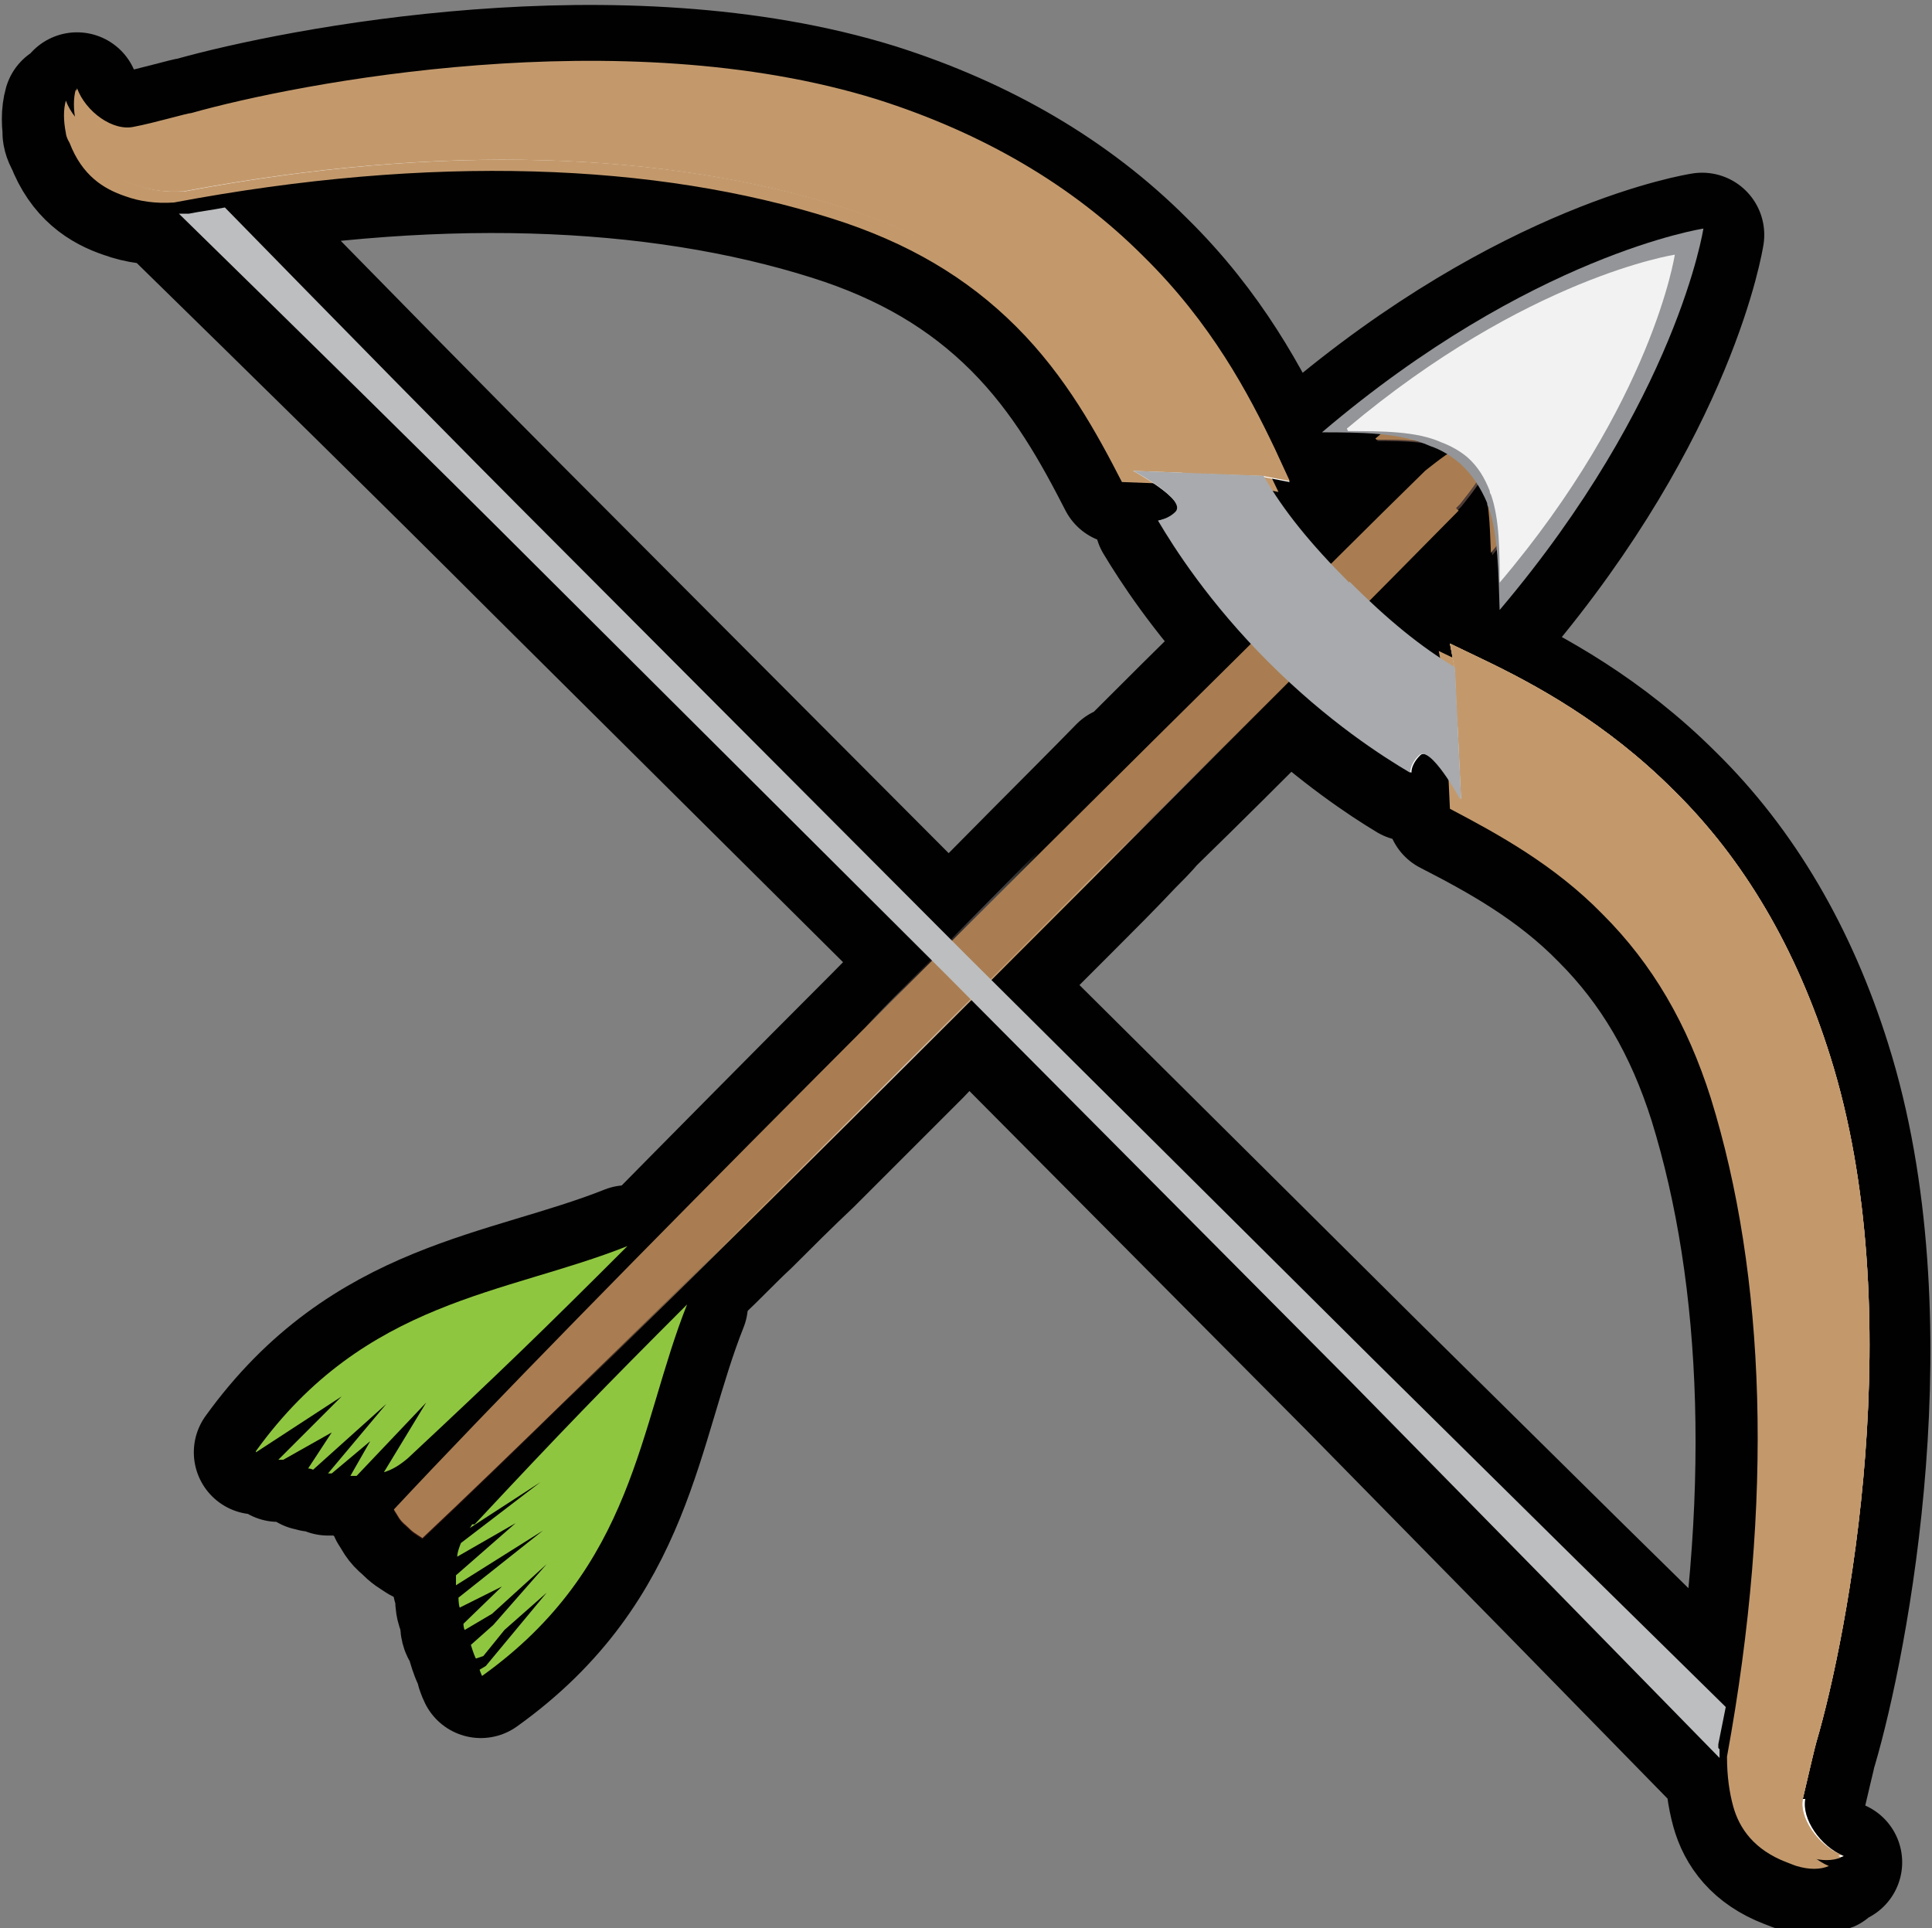
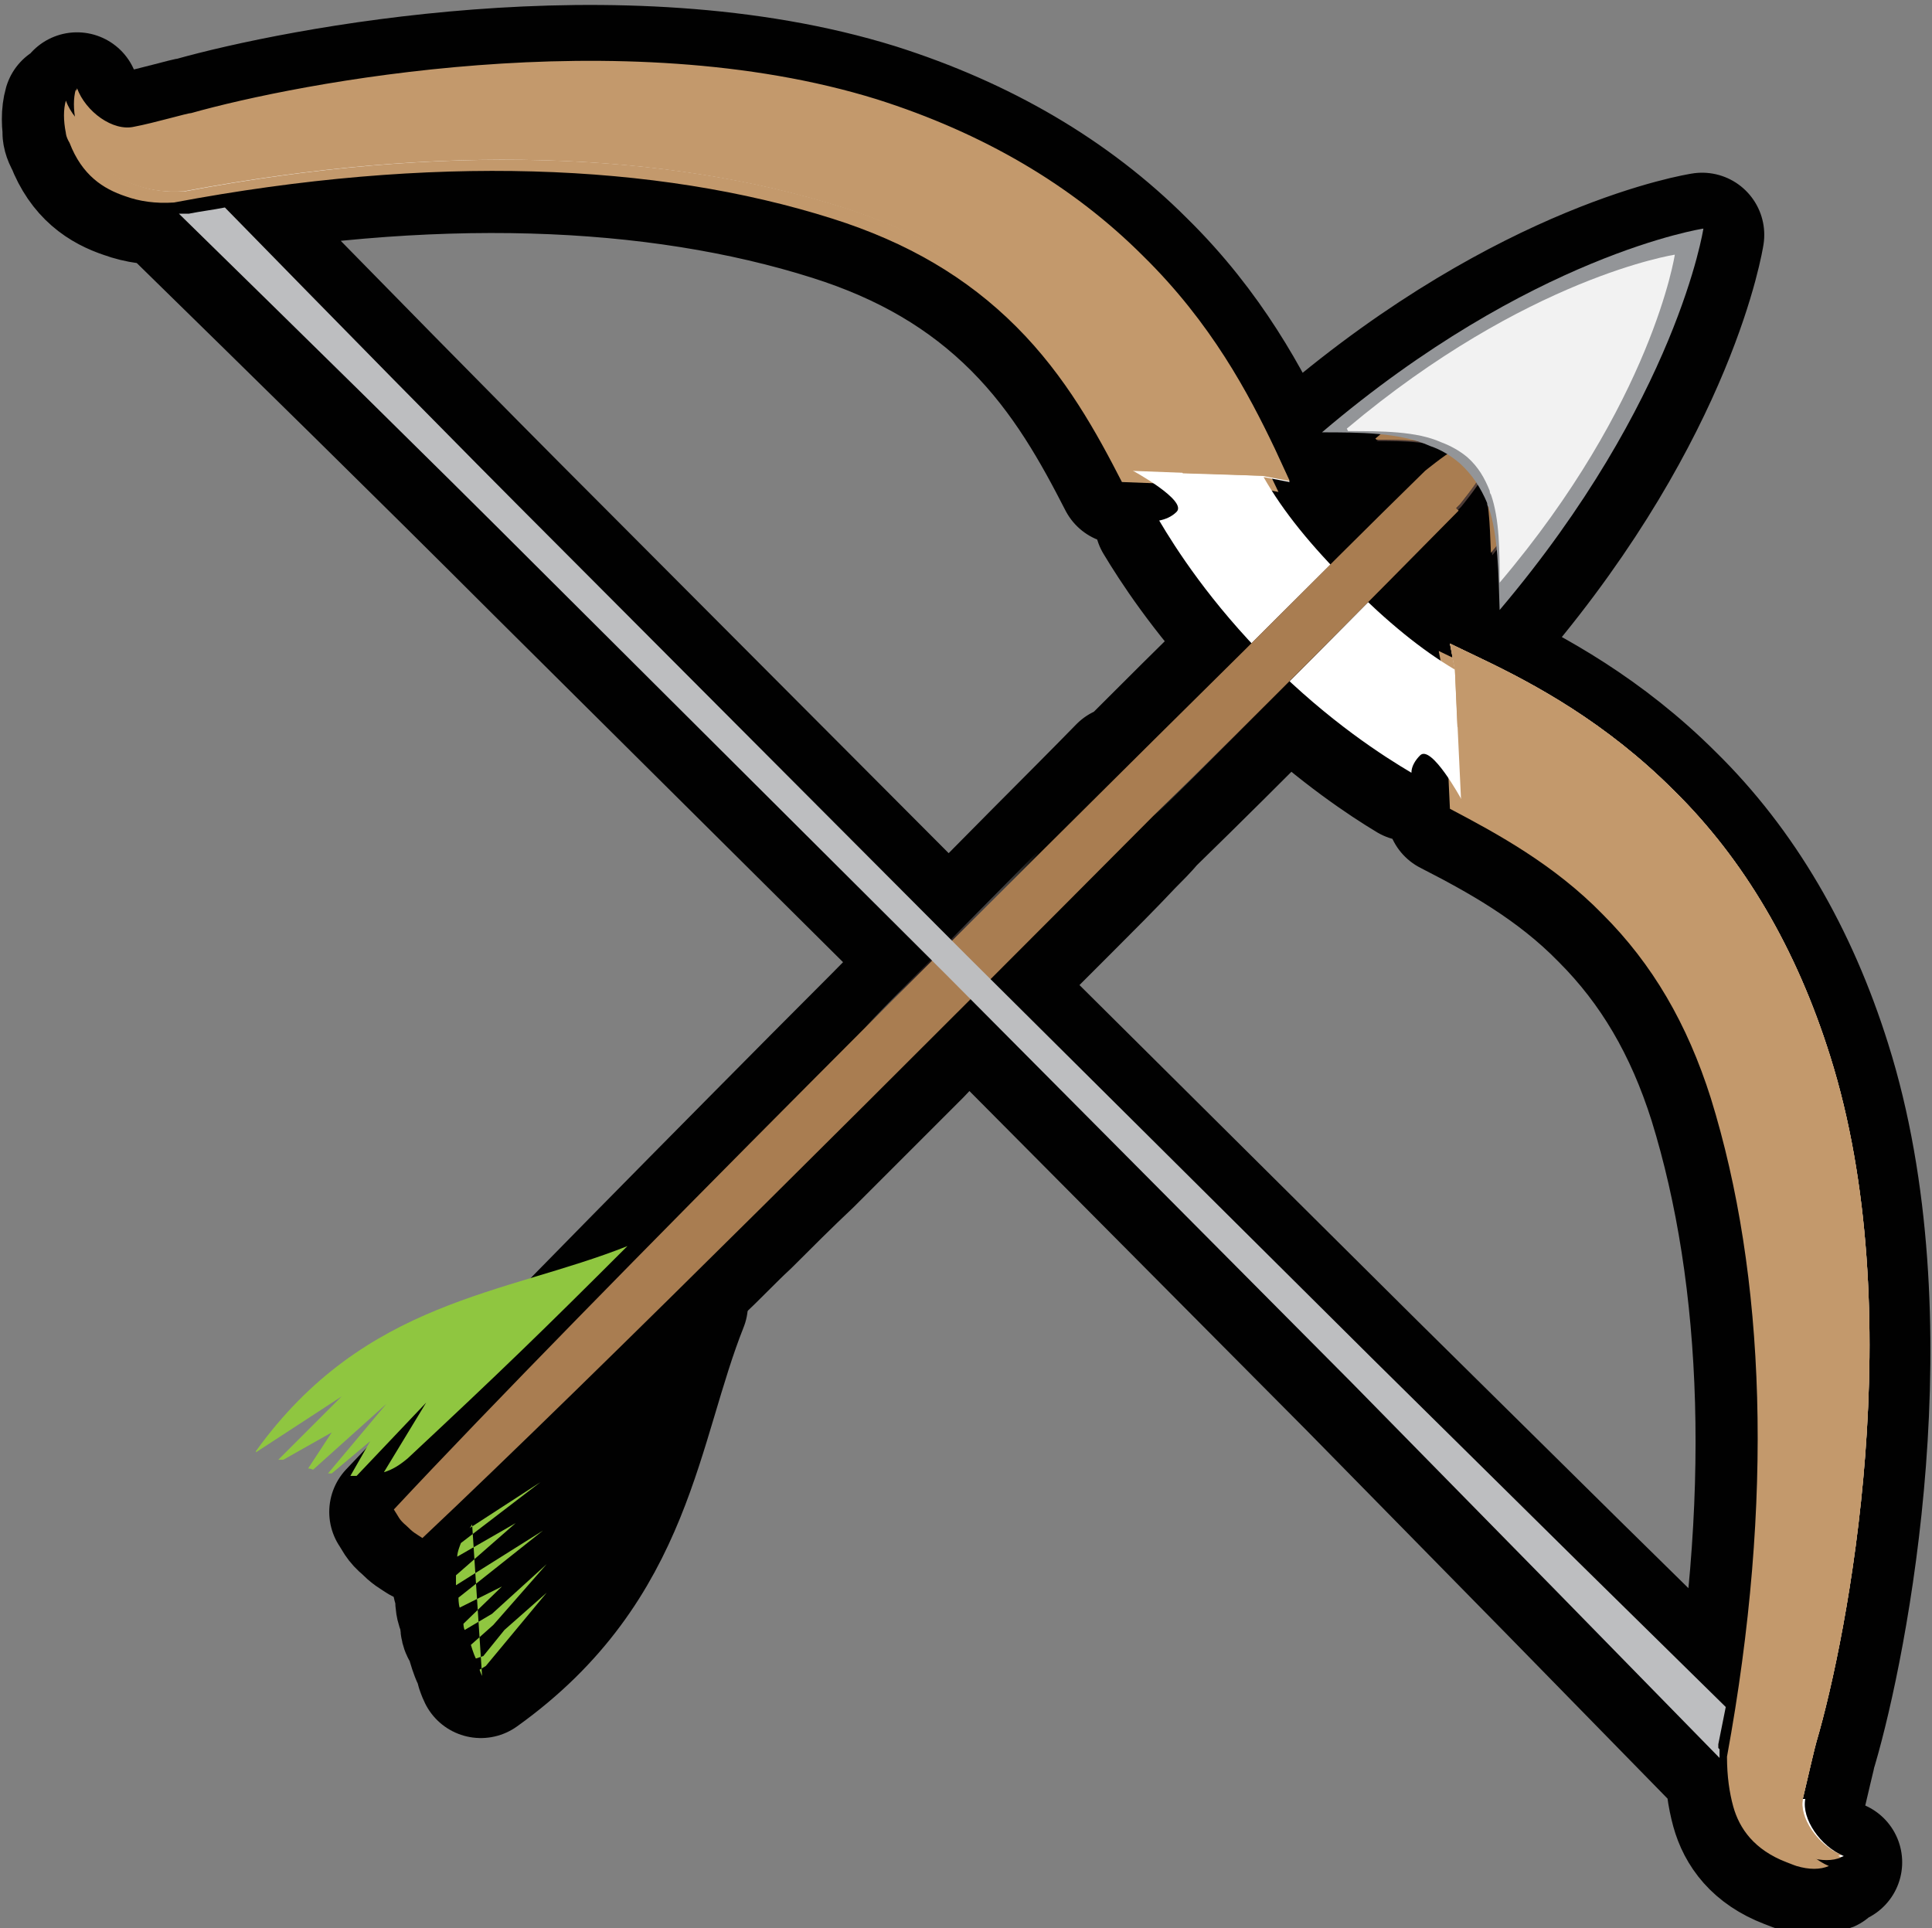
<svg xmlns="http://www.w3.org/2000/svg" xmlns:xlink="http://www.w3.org/1999/xlink" id="Layer_1" viewBox="0 0 15.55 15.52">
  <rect x="0" y="0" width="15.55" height="15.52" fill="#808080" stroke="none" />
  <defs>
    <style>
      .cls-1 {
        fill: url(#linear-gradient-4);
      }

      .cls-2 {
        fill: url(#linear-gradient-3);
      }

      .cls-3 {
        fill: url(#linear-gradient-2);
      }

      .cls-4 {
        fill: url(#linear-gradient);
      }

      .cls-5 {
        fill: #a97d51;
      }

      .cls-6 {
        fill: #a8aaad;
      }

      .cls-7 {
        fill: #fff;
      }

      .cls-8 {
        fill: #8fc640;
      }

      .cls-9 {
        fill: none;
        stroke: #010101;
        stroke-linecap: round;
        stroke-linejoin: round;
      }

      .cls-10 {
        fill: #f2f2f2;
      }

      .cls-11 {
        fill: #bdbec0;
      }

      .cls-12 {
        fill: #c3996c;
      }

      .cls-13 {
        fill: #939598;
      }
    </style>
    <linearGradient id="linear-gradient" x1="3.26" y1="12.27" x2="11.81" y2="3.74" gradientUnits="userSpaceOnUse">
      <stop offset="0" stop-color="#301111" />
      <stop offset=".13" stop-color="#150b0c" />
      <stop offset=".31" stop-color="#c3996c" />
      <stop offset=".45" stop-color="#d5c5b6" />
      <stop offset=".55" stop-color="#c3996c" />
      <stop offset=".61" stop-color="#c69f75" />
      <stop offset=".63" stop-color="#c8a47c" />
      <stop offset=".79" stop-color="#301111" />
      <stop offset=".91" stop-color="#150b0c" />
      <stop offset="1" stop-color="#5e4a43" />
    </linearGradient>
    <linearGradient id="linear-gradient-2" x1="3.27" y1="12.27" x2="11.81" y2="3.75" xlink:href="#linear-gradient" />
    <linearGradient id="linear-gradient-3" x1="6.7" y1="8.81" x2="9.19" y2="6.35" gradientUnits="userSpaceOnUse">
      <stop offset=".16" stop-color="#fff" stop-opacity="0" />
      <stop offset=".2" stop-color="#b9b6b6" stop-opacity=".3" />
      <stop offset=".29" stop-color="#3d3536" stop-opacity=".83" />
      <stop offset=".4" stop-color="#150b0c" />
      <stop offset=".65" stop-color="#bbb8b8" stop-opacity=".29" />
      <stop offset=".73" stop-color="#fff" stop-opacity="0" />
    </linearGradient>
    <linearGradient id="linear-gradient-4" x1="9.12" y1="6.4" x2="13.06" y2="2.51" gradientUnits="userSpaceOnUse">
      <stop offset="0" stop-color="#fff" stop-opacity="0" />
      <stop offset=".01" stop-color="#e9e8e8" stop-opacity=".09" />
      <stop offset=".13" stop-color="#4b4344" stop-opacity=".77" />
      <stop offset=".23" stop-color="#150b0c" />
    </linearGradient>
  </defs>
  <path class="cls-9" d="M.52,1.07s0,.03.03.08c.1.26.27.37.45.43.11.04.24.06.39.05h0c2.07-.39,3.88-.32,5.3.13.6.19,1.08.47,1.48.87.4.4.65.86.85,1.25,0,0,0,0,0,0h.23s.04.04.07.05c.03.02.05.04.08.07.01.01.03.03.04.04.03.03.04.07.01.09-.04.04-.09.06-.14.07.12.2.36.57.75.99-.02.02-.04.04-.06.06,0,0,0,0,0,0-.28.27-.61.6-.96.95l-.02-.02c-.42.43-.9.9-1.38,1.4l-3.14-3.15c-.91-.91-1.81-1.83-2.71-2.75-.1.02-.19.03-.29.05h-.02s-.02,0-.02,0c0,0-.03,0-.04,0,.97.95,1.95,1.91,2.91,2.87l3.16,3.14c-.3.31-.61.62-.92.93h0c-1.32,1.33-2.63,2.66-3.42,3.5.04.06.04.08.1.13.06.06.07.06.13.1.19-.18.42-.4.65-.62.08-.07.16-.15.24-.23.17-.17.34-.33.53-.51.11-.1.22-.21.33-.32.17-.16.33-.33.51-.5.13-.12.25-.25.38-.37.16-.16.33-.33.5-.49.14-.14.28-.28.42-.42.16-.16.31-.31.46-.46.13-.14.27-.27.41-.4l3.06,3.08,1.62,1.65,1.34,1.37v-.1c.02-.1.04-.2.06-.3l-1.19-1.17-1.64-1.62-3.08-3.06c.1-.1.2-.2.3-.3.11-.11.22-.22.32-.32.18-.18.34-.34.5-.51.06-.06.12-.12.17-.18h0c.37-.36.74-.73,1.1-1.09.41.38.77.62.97.74,0-.05.03-.1.07-.14.06-.06.17.09.25.21v.2c.39.2.85.45,1.24.85.4.4.68.88.87,1.48.44,1.42.51,3.23.13,5.3h0c0,.16.02.29.05.4.05.18.17.35.43.45.05.02.08.03.08.03.1.03.19.03.26,0-.03-.01-.06-.04-.09-.06.06,0,.13.02.18,0-.19-.08-.34-.3-.31-.46.04-.17.1-.43.11-.46.25-.85.76-3.46.11-5.52-.27-.86-.69-1.58-1.26-2.14-.54-.54-1.11-.85-1.55-1.06l-.25-.12.02.1-.11-.05v.07c-.17-.12-.36-.27-.56-.46.24-.24.49-.5.72-.72l-.02-.02s.03-.03.03-.03c0,0,.08-.09.13-.16.03.04.07.08.09.13.03.13.04.28.04.42.01-.02.03-.03.04-.05.02.16.02.33.02.5,1.43-1.69,1.64-3.07,1.64-3.07,0,0-1.39.21-3.07,1.64.17,0,.34,0,.5.02-.02.01-.03.02-.05.04.1,0,.2,0,.29.01.04.01.1.01.14.03.05.02.09.05.13.08-.07.05-.17.13-.17.13,0,0,0,0,0,0h0c-.24.23-.49.48-.74.74-.19-.21-.35-.4-.48-.59h.04s-.05-.1-.05-.1l.14.03-.12-.26c-.21-.44-.51-1.01-1.06-1.55-.57-.57-1.29-.99-2.14-1.26-2.06-.64-4.67-.13-5.52.11-.03,0-.3.08-.46.11-.17.04-.39-.12-.46-.31-.01.05-.02.1-.01.15,0-.03,0-.05.01-.07,0,.04,0,.09,0,.14-.04-.04-.07-.09-.09-.14-.02.07-.02.16,0,.26Z" />
-   <path class="cls-9" d="M3.28,11.75c.75-.7,1.09-1.03,1.77-1.71-.98.39-2.11.43-2.99,1.65,0,0,0,0,0,0l.69-.45-.51.51h.04s.39-.22.39-.22l-.19.29s.02,0,.04.01l.59-.53-.47.56s.02,0,.03,0l.31-.26-.16.28s.03,0,.05,0l.56-.59-.34.56c.07-.02.13-.06.19-.11Z" />
  <path class="cls-9" d="M3.66,12.76l.7-.44-.68.54s0,.05.01.08l.34-.17-.31.3s0,.03.01.05l.22-.13.44-.4-.43.49-.18.16s.02.07.04.11l.06-.02.17-.21.34-.3-.49.59-.05.03s.01.03.02.05c1.23-.88,1.26-2.01,1.65-2.99-.68.68-1.01,1.02-1.71,1.77,0,0-.01.02-.02.03l.57-.37-.64.49s-.03.07-.03.11l.47-.27-.48.42s0,.05,0,.08Z" />
  <path class="cls-12" d="M10.29,3.96l-.12-.25c-.21-.44-.51-1.01-1.06-1.55-.57-.57-1.29-.99-2.14-1.26-2.06-.64-4.67-.13-5.52.11-.03,0-.3.08-.46.11-.17.04-.39-.12-.46-.31-.02.07-.02.16,0,.26,0,0,0,.03.03.08.1.26.27.37.45.43.11.04.24.06.39.05h0c2.07-.39,3.88-.32,5.3.13.6.19,1.08.47,1.48.87.4.4.65.86.85,1.25,0,0,0,0,0,0l1.05.04.21.04Z" />
  <path class="cls-12" d="M14.42,14.54c.04-.17.1-.43.11-.46.25-.85.76-3.46.11-5.52-.27-.86-.69-1.58-1.26-2.14-.54-.54-1.12-.85-1.55-1.06l-.25-.12.04.21.05,1.06c.38.2.84.45,1.23.85.4.4.68.88.87,1.48.44,1.42.51,3.23.13,5.3h0c0,.16.02.29.05.4.05.18.17.35.43.45.05.02.08.03.08.03.1.03.19.03.26,0-.19-.08-.35-.3-.31-.47Z" />
  <path class="cls-4" d="M10.94,4.61c.05.05.1.1.15.14.15-.15.67-.67.67-.67,0,0,.13-.16.16-.22.08.15.08.39.09.61.92-1.09,1.06-1.98,1.06-1.98,0,0-.9.13-1.99,1.06.22,0,.46,0,.61.09-.06.03-.22.16-.22.16,0,0-.52.52-.67.67.05.05.09.1.14.15h0Z" />
-   <path class="cls-3" d="M10.16,5.39c-.05-.05-.1-.1-.14-.15-1.74,1.72-5.3,5.26-6.85,6.92.04.06.04.08.1.13.06.06.07.06.13.1,1.66-1.56,5.2-5.12,6.92-6.85-.05-.05-.1-.09-.15-.14Z" />
  <path class="cls-7" d="M14.51,14.48c.04-.17.1-.43.11-.46.25-.85.76-3.46.11-5.52-.27-.86-.69-1.58-1.26-2.14-.54-.54-1.11-.85-1.55-1.06l-.25-.12.04.21c-.27-.16-.54-.38-.85-.69-.31-.31-.53-.58-.69-.86l.21.04-.12-.26c-.21-.44-.51-1.01-1.06-1.55-.57-.57-1.29-.99-2.14-1.26-2.06-.64-4.67-.13-5.52.11-.03,0-.3.08-.46.11-.17.04-.39-.12-.46-.31-.02.07-.02.16,0,.26,0,0,0,.03.03.08.1.26.27.37.45.43.11.04.24.06.39.05h0c2.07-.39,3.88-.32,5.3.13.6.19,1.08.47,1.48.87.4.4.65.86.85,1.25,0,0,.44.24.35.33-.04.04-.09.06-.14.07.13.22.41.66.89,1.14.48.48.92.76,1.14.89,0-.05.03-.1.07-.14.09-.09.33.35.33.35.39.2.85.45,1.25.85.4.4.68.88.87,1.48.44,1.42.51,3.23.13,5.3h0c0,.16.01.29.05.4.05.18.17.35.43.45.05.02.08.03.09.03.1.03.19.03.26,0-.19-.08-.34-.3-.31-.46Z" />
  <path class="cls-12" d="M10.37,3.88l-.12-.26c-.21-.44-.51-1.01-1.06-1.55-.57-.57-1.29-.99-2.14-1.26-2.06-.64-4.67-.13-5.52.11-.03,0-.3.08-.46.11-.17.04-.39-.12-.46-.31-.02.07-.02.16,0,.26,0,0,0,.03.03.08.1.26.27.37.45.43.11.04.24.06.39.05h0c2.07-.39,3.88-.32,5.3.13.6.19,1.08.47,1.48.87.4.4.65.86.85,1.25,0,0,0,0,0,0l1.05.04.21.04Z" />
  <path class="cls-12" d="M14.51,14.48c.04-.17.1-.43.11-.46.25-.85.76-3.46.11-5.52-.27-.86-.69-1.58-1.26-2.14-.54-.54-1.11-.85-1.55-1.06l-.25-.12.04.21.05,1.06c.38.2.84.45,1.23.84s.68.88.87,1.48c.44,1.42.51,3.23.13,5.3h0c0,.16.01.29.05.4.05.18.17.35.43.45.05.02.08.03.09.03.1.03.19.03.26,0-.19-.08-.34-.3-.31-.46Z" />
  <path class="cls-12" d="M14.51,14.48c.04-.17.1-.43.11-.46.25-.85.76-3.46.11-5.52-.27-.86-.69-1.58-1.26-2.14-.54-.54-1.11-.85-1.55-1.06l-.25-.12.04.21.02.46c.26.15.54.33.82.57.6.52,1.08,1.21,1.41,2.05.79,2.01.46,4.65.27,5.52,0,.03-.05.3-.08.47-.03.17.14.38.34.44-.01,0-.02,0-.03,0,0,0,0,0,.01,0,.05.02.08.03.09.03.1.03.19.03.26,0-.19-.08-.34-.3-.31-.46Z" />
  <path class="cls-2" d="M9.31,6.5l-.28-.33c-.73.74-1.6,1.61-2.45,2.49l.28.33c.86-.87,1.72-1.75,2.45-2.49Z" />
  <path class="cls-1" d="M11.08,3.54c.22,0,.46,0,.61.09-.06.03-.22.16-.22.16,0,0,0,0,0,0h0c-.74.73-1.61,1.6-2.47,2.46l.28.33c.87-.86,1.73-1.73,2.46-2.47l-.02-.02s.03-.03.03-.03c0,0,.13-.16.16-.22.08.15.08.39.09.61.92-1.09,1.06-1.98,1.06-1.98,0,0-.9.13-1.99,1.06Z" />
  <path class="cls-5" d="M11.08,3.54c.22,0,.46,0,.61.09-.06.03-.22.16-.22.16,0,0,0,0,0,0h0c-.45.44-.94.93-1.45,1.44,0,0,0,0,0,0-1.74,1.72-5.3,5.26-6.85,6.92.04.06.04.08.1.13.06.06.07.06.13.1,1.37-1.29,4.03-3.95,5.88-5.81h0c.87-.85,1.73-1.72,2.46-2.46l-.02-.02s.03-.03.03-.03c0,0,.13-.16.16-.22.08.15.08.39.09.61.92-1.09,1.06-1.98,1.06-1.98,0,0-.9.13-1.99,1.06Z" />
  <path class="cls-11" d="M13.83,14.07v-.03c.02-.1.04-.2.06-.3l-1.19-1.17-1.64-1.62-3.28-3.26-3.26-3.27c-.91-.91-1.81-1.83-2.71-2.75-.1.02-.19.03-.29.05h-.02s-.02,0-.02,0c0,0-.03,0-.04,0,.97.95,1.95,1.91,2.91,2.87l3.27,3.26,3.26,3.28,1.62,1.65,1.34,1.37v-.07Z" />
  <path class="cls-12" d="M1.06,1.12c.17-.03.44-.08.47-.09.86-.2,3.14-.37,5.17.37.84.31,1.39.66,1.95,1.22.43.42.69.8.87,1.19l.65.02.21.04-.12-.26c-.21-.44-.51-1.01-1.06-1.55-.57-.57-1.29-.99-2.14-1.26-2.06-.64-4.67-.13-5.52.11-.03,0-.3.08-.46.11-.17.04-.39-.12-.46-.31-.01.05-.02.1-.01.15,0-.03,0-.06.02-.09.07.19.28.36.45.33Z" />
-   <path class="cls-6" d="M10.86,4.69c-.31-.31-.53-.58-.69-.86l-1.05-.04c.06.03.43.24.34.33-.04.04-.09.06-.14.07.13.22.41.66.89,1.14.48.48.92.76,1.14.89,0-.05.03-.1.07-.14.09-.09.33.35.33.35,0,0,0,0,.01,0l-.05-1.06c-.27-.16-.54-.38-.85-.69Z" />
  <path class="cls-8" d="M2.06,11.69s0,0,0,0l.69-.45-.51.51h.04s.39-.22.39-.22l-.19.29s.02,0,.04.01l.59-.53-.47.56s.02,0,.03,0l.31-.26-.16.28s.03,0,.05,0l.56-.59-.34.56c.07-.02.13-.06.19-.11.75-.7,1.09-1.03,1.77-1.71-.98.39-2.11.43-2.99,1.65Z" />
-   <path class="cls-8" d="M3.8,12.27s-.01.02-.02.03l.57-.37-.64.49s-.03.07-.03.11l.47-.27-.48.42s0,.05,0,.08l.7-.44-.68.54s0,.05.01.08l.34-.17-.31.3s0,.03.01.05l.22-.13.44-.4-.43.49-.18.16s.02.07.04.11l.06-.02.17-.21.34-.3-.49.59-.05.03s.01.03.02.05c1.23-.88,1.26-2.01,1.65-2.99-.68.68-1.01,1.02-1.71,1.77Z" />
+   <path class="cls-8" d="M3.8,12.27s-.01.02-.02.03l.57-.37-.64.49s-.03.07-.03.11l.47-.27-.48.42s0,.05,0,.08l.7-.44-.68.54s0,.05.01.08l.34-.17-.31.3s0,.03.01.05l.22-.13.44-.4-.43.49-.18.16s.02.07.04.11l.06-.02.17-.21.34-.3-.49.59-.05.03s.01.03.02.05Z" />
  <path class="cls-13" d="M10.63,3.48c.31,0,.64,0,.88.11.09.03.17.08.24.14.1.09.17.2.22.32,0,.01,0,.02.01.03,0,0,0,0,0,0,.08.23.08.54.09.83,1.43-1.69,1.64-3.07,1.64-3.07,0,0-1.39.21-3.07,1.64Z" />
  <path class="cls-10" d="M10.85,3.47c.27,0,.55,0,.75.09.08.03.15.07.21.12.09.08.14.17.18.27,0,0,0,.02.01.03,0,0,0,0,0,0,.07.2.07.46.07.71,1.23-1.45,1.41-2.64,1.41-2.64,0,0-1.19.18-2.64,1.4Z" />
</svg>